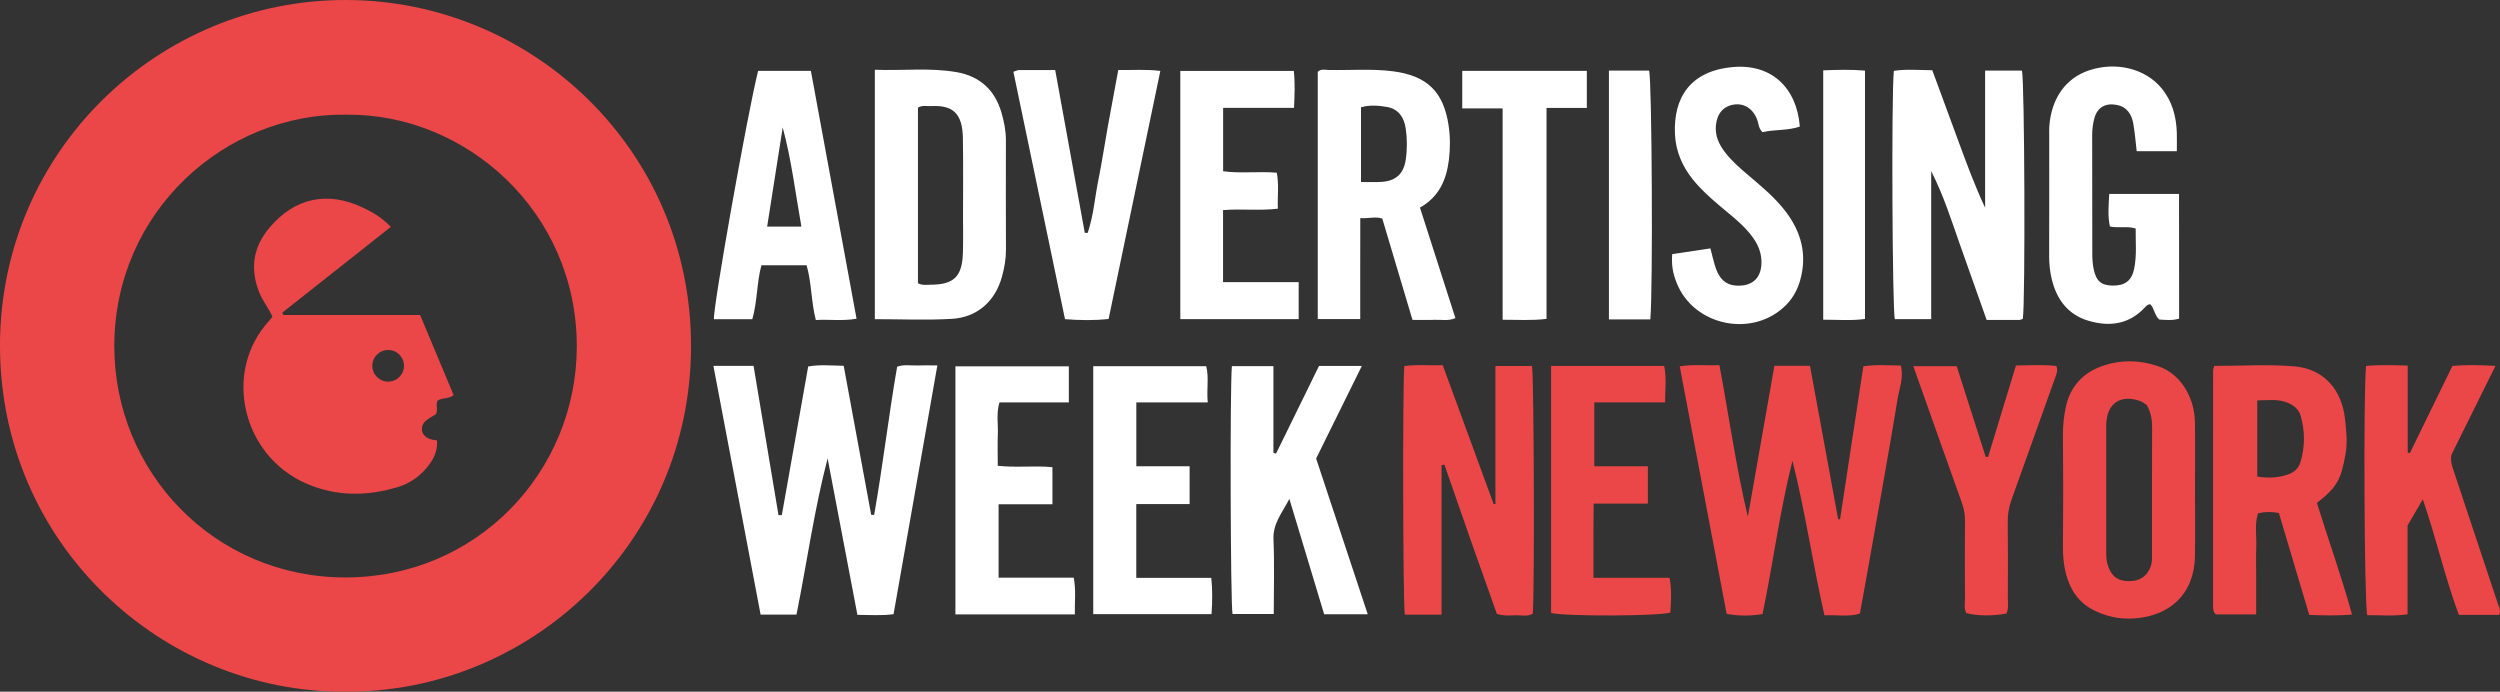
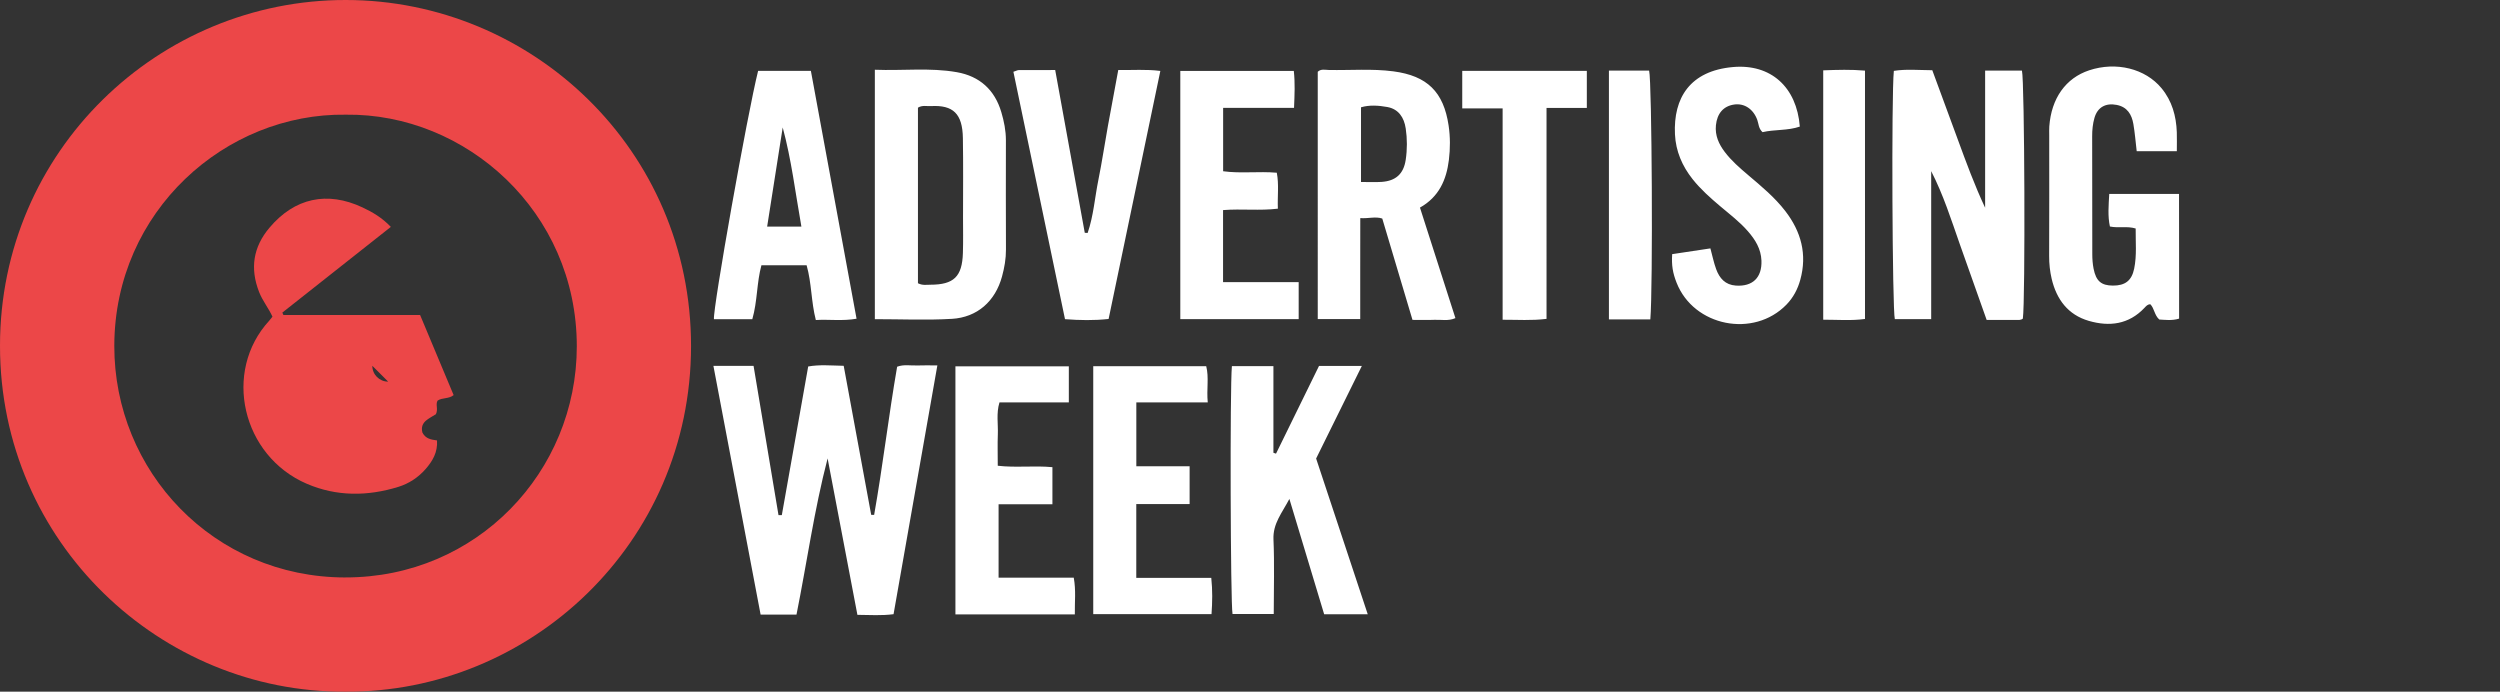
<svg xmlns="http://www.w3.org/2000/svg" id="b" viewBox="0 0 999.32 276.47">
  <rect x="0" y="0" width="999.32" height="276.47" fill="#333333" stroke="none" />
  <defs>
    <style>.d{fill:#fff;}.d,.e{stroke-width:0px;}.e{fill:#ec4748;}</style>
  </defs>
  <g id="c">
-     <path class="e" d="m671.44,146.45c5.24-.9,10.19-.26,15.85-.49,3.82,20.19,6.6,40.56,11.38,60.61,3.53-20.11,7.07-40.22,10.6-60.34h14.23c3.78,20.56,7.53,40.98,11.28,61.41.25-.05.5-.1.76-.15,3.1-20.33,6.19-40.66,9.3-61.07,5.18-.75,9.91-.36,14.93-.32,1.33,4.78-.58,9.12-1.28,13.5-2.03,12.58-4.27,25.12-6.47,37.67-2.04,11.62-4.11,23.24-6.18,34.86-.77,4.3-1.57,8.6-2.4,13.13-4.54,1.41-9.09.45-14.15.71-4.67-20.57-7.65-41.35-12.79-61.8-5.11,20.26-7.73,40.88-11.97,61.3-4.89.73-9.37.84-14.34-.1-6.24-32.95-12.47-65.81-18.75-98.93Zm-95.23,39.46c.39-.05.78-.11,1.17-.16,3.49,10.04,6.96,20.08,10.48,30.1,3.52,10.01,7.1,20.01,10.49,29.56,3.08.89,5.4.58,7.68.53,2.23-.05,4.58.63,6.66-.63.74-7.41.49-94.33-.3-99.02h-14.62v55.19c-.24,0-.48.02-.71.03-6.8-18.54-13.6-37.08-20.36-55.53-5.6.19-10.53-.37-15.35.36-.72,7.16-.56,94.6.19,99.35h14.69v-59.78Zm308.43-37.8c-.02,31.62-.03,63.23-.01,94.85,0,.56.19,1.12.33,1.66.04.17.2.32.32.46.12.15.27.27.51.51h16.07v-13.52c0-4.6-.11-9.2.03-13.8.14-4.33-.7-8.74.69-13.09,2.79-.63,5.39-.71,8.36-.11,4.01,13.46,8.02,26.91,12.13,40.72,5.69.21,11.08.37,17.1-.12-4.27-15.56-9.51-30.02-14.04-44.63,8.26-6.49,9.63-9.43,11.46-19.66.83-4.67.28-9.07-.18-13.61-1.21-11.87-8.42-20.32-20.23-21.32-10.6-.9-21.34-.19-32.05-.19-.21.78-.49,1.31-.49,1.85Zm29.96,12.94c2.38,1.05,4.31,2.55,5.04,5.15,1.75,6.19,1.79,12.41-.1,18.58-.72,2.34-2.38,3.92-4.65,4.77-4.01,1.49-8.11,1.64-12.61.94v-30.43c4.43-.06,8.45-.7,12.31,1Zm84.25,81.41c-5.97-17.91-11.9-35.83-17.87-53.73-.73-2.19-1.62-4.31-1.05-7.02,5.69-11.46,11.52-23.22,17.58-35.44-6.22-.38-11.69-.47-17.21,0-5.76,11.79-11.39,23.34-17.03,34.89-.28-.07-.56-.14-.84-.22v-34.82c-5.83-.13-11.26-.34-16.63.15-1.13,9.36-.73,95.49.46,99.63,5.22-.03,10.51.47,16.1-.35v-35.49c2.12-3.63,3.9-6.69,6.11-10.47,5.43,15.81,8.88,31.36,14.41,46.2h16.09c.68-1.57.18-2.41-.13-3.32Zm-340.16-56.08h-21.41v-25.53h28.3c.01-5.3.62-10-.36-14.58h-45.2v98.73c5.25,1.45,43.4,1.31,47.67-.16.26-4.43.6-8.94-.3-13.88h-30.43c.03-10.08-.06-19.69.07-29.66h21.67v-14.93Zm143.89,52.9c.04-10.15.1-20.3-.03-30.45-.04-3.12.43-6.06,1.46-8.96,5.84-16.32,11.66-32.64,17.52-48.95.52-1.44,1.16-2.8.46-4.63-5.21-.58-10.49-.29-16.16-.19-3.76,12.33-7.45,24.44-11.14,36.55-.32,0-.63-.01-.95-.02-3.9-12.2-7.8-24.39-11.59-36.24h-17.33c6.52,18.39,12.85,36.33,19.27,54.24.85,2.37,1.39,4.69,1.37,7.23-.08,10.53-.06,21.07,0,31.6,0,1.87-.48,3.82.52,5.59,4.16,1.16,10.49,1.26,16.07.19.91-2.15.53-4.09.54-5.98Zm74.81-16.97c-.27,15.21-10.12,23.99-24.46,24.9-5.65.36-10.98-.76-16.06-3.33-6.09-3.08-9.44-8.29-11.07-14.6-.89-3.47-1.21-7.1-1.18-10.77.13-14.94.14-29.88,0-44.81-.03-3.67.38-7.26,1.1-10.79,1.61-7.89,6.4-13.46,13.85-16.31,7.56-2.89,15.45-2.8,23.05-.24,8.8,2.96,14.61,12.11,14.76,22.52.13,9,.03,18,.03,27,0,8.81.13,17.62-.03,26.43Zm-17.18-1.42c.02-16.65-.02-33.29.05-49.94.01-3.13-.41-6.06-2.13-9.04-.76-.47-1.66-1.26-2.71-1.63-7.85-2.77-13.29,1.04-13.5,9.39,0,.19,0,.38,0,.57,0,17.03,0,34.06,0,51.09,0,1.73.16,3.37.77,5.04,1.49,4.05,3.73,5.8,8.06,5.92,4.47.13,7.39-1.83,8.91-5.75.73-1.87.55-3.77.56-5.66Z" />
    <path class="d" d="m871.07,127.36c-2.95.89-5.55.48-7.95.36-1.99-1.8-1.94-4.42-3.56-6.09-1.1-.03-1.71.74-2.36,1.43-6.27,6.65-14.02,7.59-22.25,5.2-8.32-2.42-12.9-8.59-14.84-16.81-.7-2.98-1.02-6.02-1.01-9.12.07-16.11.03-32.22.03-48.33,0-1.15-.05-2.31.03-3.45.82-11.27,6.57-19.34,15.95-22.45,10.76-3.56,22.41-.71,28.92,7.17,4.2,5.09,5.87,11.11,6.1,17.59.08,2.45.01,4.9.01,7.59h-16.04c-.44-3.73-.72-7.33-1.33-10.87-.66-3.82-2.42-6.82-6.69-7.65-4.37-.85-7.63.92-8.86,5.18-.69,2.39-.93,4.87-.92,7.39.05,15.73,0,31.45.05,47.18,0,1.9.15,3.84.51,5.7.98,4.98,3.07,6.75,7.7,6.78,4.88.03,7.54-1.94,8.53-6.77,1.09-5.28.54-10.63.6-16.05-3.5-1.06-6.8-.07-10.3-.8-.91-4.16-.51-8.44-.27-13.01h27.9c.06,16.55,0,33.12.03,49.81Zm-504.41,18.72c-2.63.12-5.33-.51-8.05.51-3.42,19.73-5.71,39.58-9.19,59.23-.39-.01-.78-.02-1.18-.03-3.66-19.84-7.32-39.68-10.99-59.57-5.08-.1-9.61-.54-14.19.27-3.54,19.96-7.04,39.69-10.54,59.41-.44,0-.88.01-1.33.02-3.32-19.87-6.64-39.73-9.97-59.68h-16.05c6.36,33.54,12.62,66.53,18.87,99.44h14.34c4.18-20.83,7.07-41.82,12.44-62.44,3.96,20.79,7.92,41.58,11.91,62.53,5.09.04,9.63.37,14.45-.26,5.82-33.03,11.61-65.93,17.51-99.44-3.13,0-5.58-.09-8.03.02ZM793.51,28.21v54.83c-4.23-9.01-7.57-18.15-10.92-27.27-3.4-9.26-6.82-18.52-10.2-27.7-5.59-.04-10.51-.52-15.37.26-1.01,9.69-.61,95.45.39,99.24h14.54v-59.16c4.83,9.4,7.97,19.3,11.4,29.09,3.53,10.06,7.12,20.11,10.77,30.38,4.12,0,7.93,0,11.74,0,.94,0,1.92.16,2.73-.53,1.02-7.03.71-95.16-.36-99.13h-14.72Zm-94.71,41.78c-3.37-2.85-6.71-5.74-9.38-9.27-2.37-3.13-3.93-6.59-3.52-10.64.48-4.8,3.06-7.69,7.32-8.3,4.02-.58,7.65,1.8,9.22,6.17.56,1.56.47,3.38,2.09,4.88,4.85-1.14,10.07-.55,14.91-2.23-1.25-15.85-11.63-25.13-26.71-23.8-17.13,1.51-23.91,12.28-23.2,26.94.33,6.67,2.87,12.62,7.04,17.87,3.24,4.08,7.11,7.5,11.06,10.84,3.8,3.21,7.79,6.23,11.07,10.01,2.94,3.37,5.23,7.05,5.4,11.75.24,6.75-3.51,10.4-10.23,9.95-4.25-.29-6.54-2.93-7.87-6.55-.97-2.64-1.52-5.43-2.31-8.32-5.28.79-10.32,1.55-15.28,2.3-.28,4.46.21,7.48,1.79,11.48,6.88,17.41,30.77,22.17,43.87,8.72,2.73-2.8,4.51-6.16,5.55-9.92,2.82-10.21.34-19.3-5.99-27.51-4.24-5.5-9.57-9.91-14.83-14.36Zm-179.67,42.78h-30.24v-28.79c7.51-.59,14.56.32,21.91-.57-.2-4.99.48-9.68-.43-14.37-7.34-.63-14.41.38-21.45-.59v-25.34h28.34c.22-5.27.45-9.98-.09-14.76h-45.37v99.23h47.32v-14.8Zm-233.75,14.83c-.44-4.45,13.34-81.99,17.66-99.28h21.09c6.1,33.08,12.15,65.92,18.26,99.08-5.63.99-10.9.2-16.28.52-1.9-7.38-1.65-14.74-3.68-21.88h-18.07c-1.91,7-1.57,14.37-3.64,21.55h-15.35Zm21.26-37.02h13.7c-2.42-13.64-3.99-26.77-7.47-39.63-2.06,13.11-4.12,26.22-6.22,39.63Zm73.82,36.87c-10.09.6-20.23.13-30.76.13V27.88c11.12.45,22.01-.93,32.8.98,9.09,1.61,15.1,7.02,17.75,15.95,1.09,3.67,1.84,7.41,1.84,11.27-.02,14.56-.05,29.11.02,43.67.02,3.69-.62,7.27-1.57,10.76-2.69,9.88-9.85,16.34-20.08,16.95Zm4.49-40.67c0-10.53.12-21.07-.06-31.6-.16-9.77-3.92-13.27-12.8-12.77-1.66.09-3.41-.45-5.16.63v70.18c1.85.94,3.4.59,4.9.59,9.44,0,12.77-3.2,13.07-12.67.15-4.78.05-9.57.05-14.36Zm182.65-3.79c4.85,15.11,9.46,29.49,14.17,44.17-2.82,1.26-5.66.56-8.4.68-2.67.12-5.35.03-8.76.03-4-13.43-8.02-26.9-12.08-40.51-2.75-.91-5.38.05-8.79-.17,0,6.76-.02,13.39-.02,20.02,0,6.67,0,13.34,0,20.33h-16.98V28.69c1.3-1.24,2.92-.75,4.39-.72,8.61.18,17.25-.58,25.84.55,13.51,1.78,20.08,8.19,22.08,21.66.68,4.57.67,9.18.11,13.76-.98,7.94-3.96,14.77-11.56,19.04Zm-5.71-31.71c-.64-4.31-2.85-7.7-7.37-8.51-3.48-.62-7.11-.88-10.49.12v29.85c2.93,0,5.58.14,8.21-.03,5.66-.37,8.81-3.17,9.66-8.81.63-4.17.62-8.43,0-12.61Zm22.62-7.96h16.13v84.49c6.03-.02,11.5.4,17.55-.35V43.15h16.11v-14.82h-49.8v14.99Zm144.28-15.19v99.66c5.76,0,11.22.46,16.7-.29V28.23c-5.63-.49-10.93-.33-16.7-.11Zm-85.66.1v99.45h16.55c1.08-12.44.65-95.25-.48-99.45h-16.07Zm-188.93,202.75v-29.49h21.32v-15.12h-21.3v-25.52h28.55c-.52-5.26.55-9.98-.61-14.46h-45.16v99.09h47.28c.34-4.92.43-9.45-.1-14.5h-29.97Zm9.61-202.63c-5.85-.73-10.98-.26-16.81-.38-1.44,7.79-2.83,15.1-4.15,22.43-1.29,7.15-2.35,14.35-3.79,21.46-1.44,7.08-1.94,14.39-4.3,21.26-.38-.02-.77-.05-1.15-.07-3.94-21.67-7.87-43.33-11.82-65.06-5.36,0-9.94-.02-14.53.02-.53,0-1.05.32-2.18.68,6.87,32.91,13.73,65.79,20.63,98.89,5.93.45,11.55.56,17.43-.08,6.91-33.14,13.76-66,20.68-99.14Zm-34.6,202.56h-30.05v-29.34h21.52v-14.83c-7.37-.7-14.59.28-21.85-.57,0-4.56-.12-8.57.03-12.58.16-4.12-.67-8.32.65-12.73h27.73v-14.42h-45.33v99.15h47.73c-.08-4.93.5-9.59-.43-14.69Zm115.15-84.63h-17.12c-5.74,11.72-11.46,23.39-17.18,35.05-.35-.11-.69-.23-1.04-.34v-34.63h-16.6c-.82,8.62-.56,94.64.25,99.06h16.48c0-10.22.32-20-.11-29.76-.28-6.36,3.37-10.53,6.36-16.23,4.84,16.06,9.36,31.03,13.9,46.1h17.42c-7.01-21.14-13.85-41.77-20.63-62.25,6.12-12.39,12.08-24.47,18.27-37Z" />
    <path class="e" d="m138.21,0C63.3-.04.02,60.35,0,138.19c-.02,79,64.51,138.74,138.02,138.28,73.57.54,138.16-59.05,138.21-138.09C276.29,59.9,212.59.04,138.21,0Zm-.23,230.83c-52.59-.09-92.42-42.39-92.29-92.68.14-53.84,44.52-93.01,92.58-92.31,47.83-.59,92.29,38.62,92.29,92.6,0,50.07-39.89,92.47-92.58,92.38Z" />
-     <path class="e" d="m113.29,125.92c-.14-.32-.29-.65-.43-.97,14.32-11.31,28.65-22.62,43.37-34.26-3.56-3.71-7.35-5.92-11.35-7.79-14.11-6.62-27.13-3.77-37.15,8.1-6.53,7.73-7.86,16.26-4.16,25.73,1.39,3.56,3.84,6.51,5.34,9.86-.57.71-.9,1.17-1.29,1.59-18.75,20.4-10.86,54.1,15.04,65.21,11.89,5.1,24.22,5.03,36.51,1.24,4.29-1.32,7.98-3.75,10.94-7.12,2.78-3.18,4.89-6.7,4.58-11.46-2.34-.34-4.5-.6-5.83-3.11-1.17-4.43,2.87-5.68,5.38-7.37,1.01-2.05-.25-3.86.68-5.44,1.89-1.27,4.47-.61,6.41-2.2-4.49-10.73-8.9-21.27-13.41-32.03h-54.64Zm41.87,26.63c-3.5,0-6.33-2.83-6.33-6.33s2.83-6.33,6.33-6.33,6.33,2.83,6.33,6.33-2.83,6.33-6.33,6.33Z" />
+     <path class="e" d="m113.29,125.92c-.14-.32-.29-.65-.43-.97,14.32-11.31,28.65-22.62,43.37-34.26-3.56-3.71-7.35-5.92-11.35-7.79-14.11-6.62-27.13-3.77-37.15,8.1-6.53,7.73-7.86,16.26-4.16,25.73,1.39,3.56,3.84,6.51,5.34,9.86-.57.71-.9,1.17-1.29,1.59-18.75,20.4-10.86,54.1,15.04,65.21,11.89,5.1,24.22,5.03,36.51,1.24,4.29-1.32,7.98-3.75,10.94-7.12,2.78-3.18,4.89-6.7,4.58-11.46-2.34-.34-4.5-.6-5.83-3.11-1.17-4.43,2.87-5.68,5.38-7.37,1.01-2.05-.25-3.86.68-5.44,1.89-1.27,4.47-.61,6.41-2.2-4.49-10.73-8.9-21.27-13.41-32.03h-54.64Zm41.87,26.63c-3.5,0-6.33-2.83-6.33-6.33Z" />
  </g>
</svg>